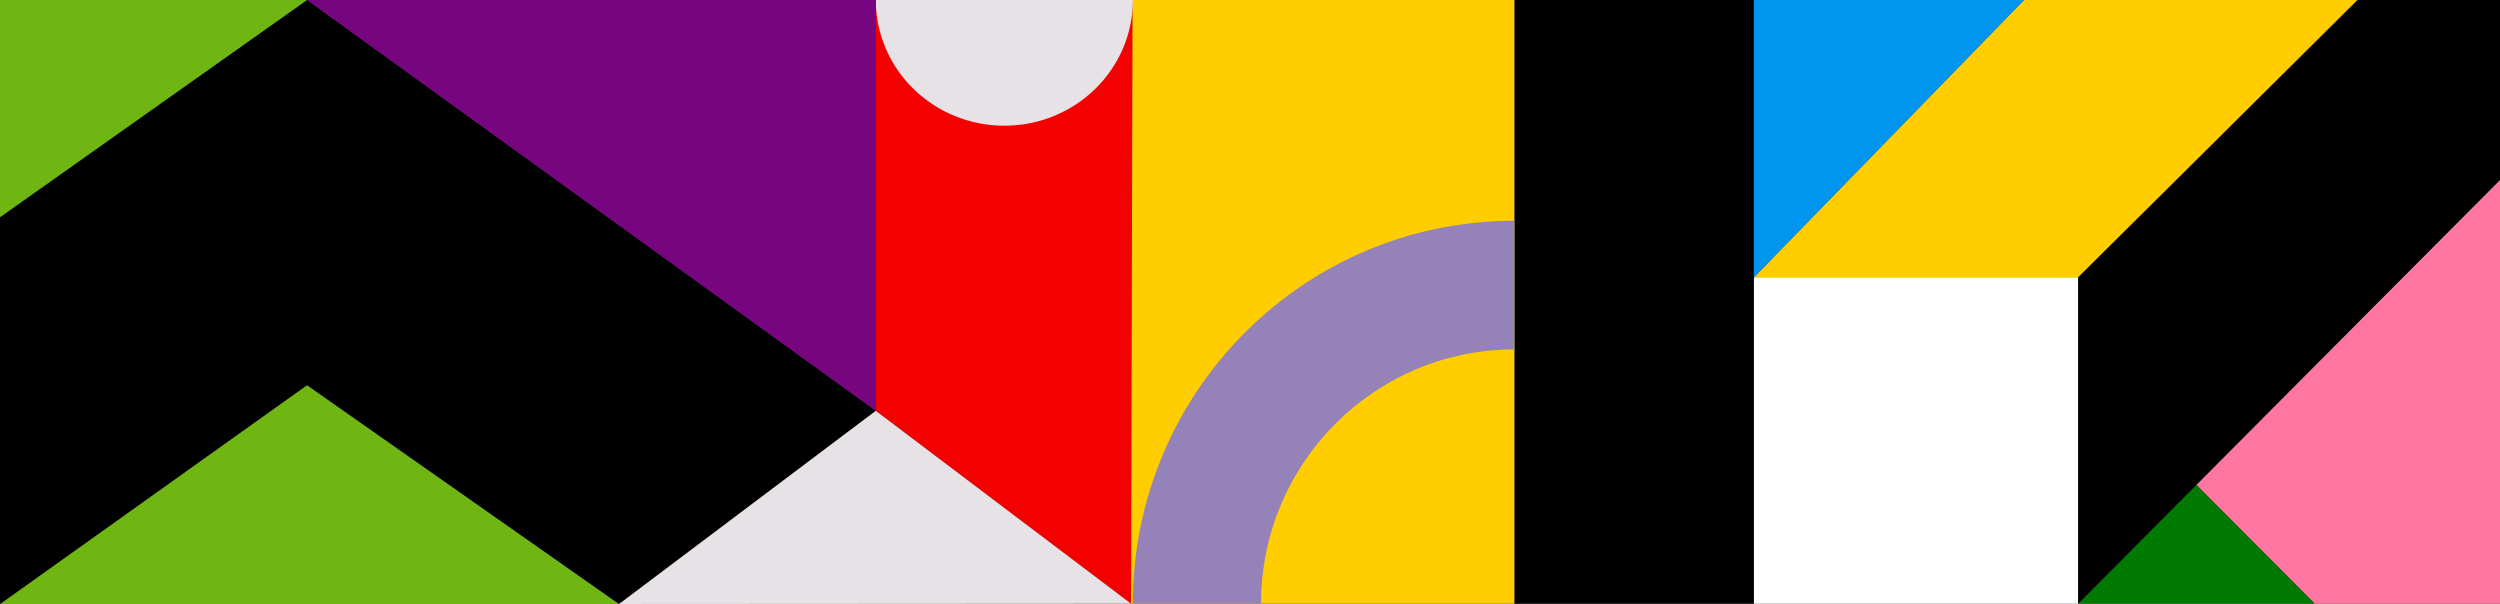
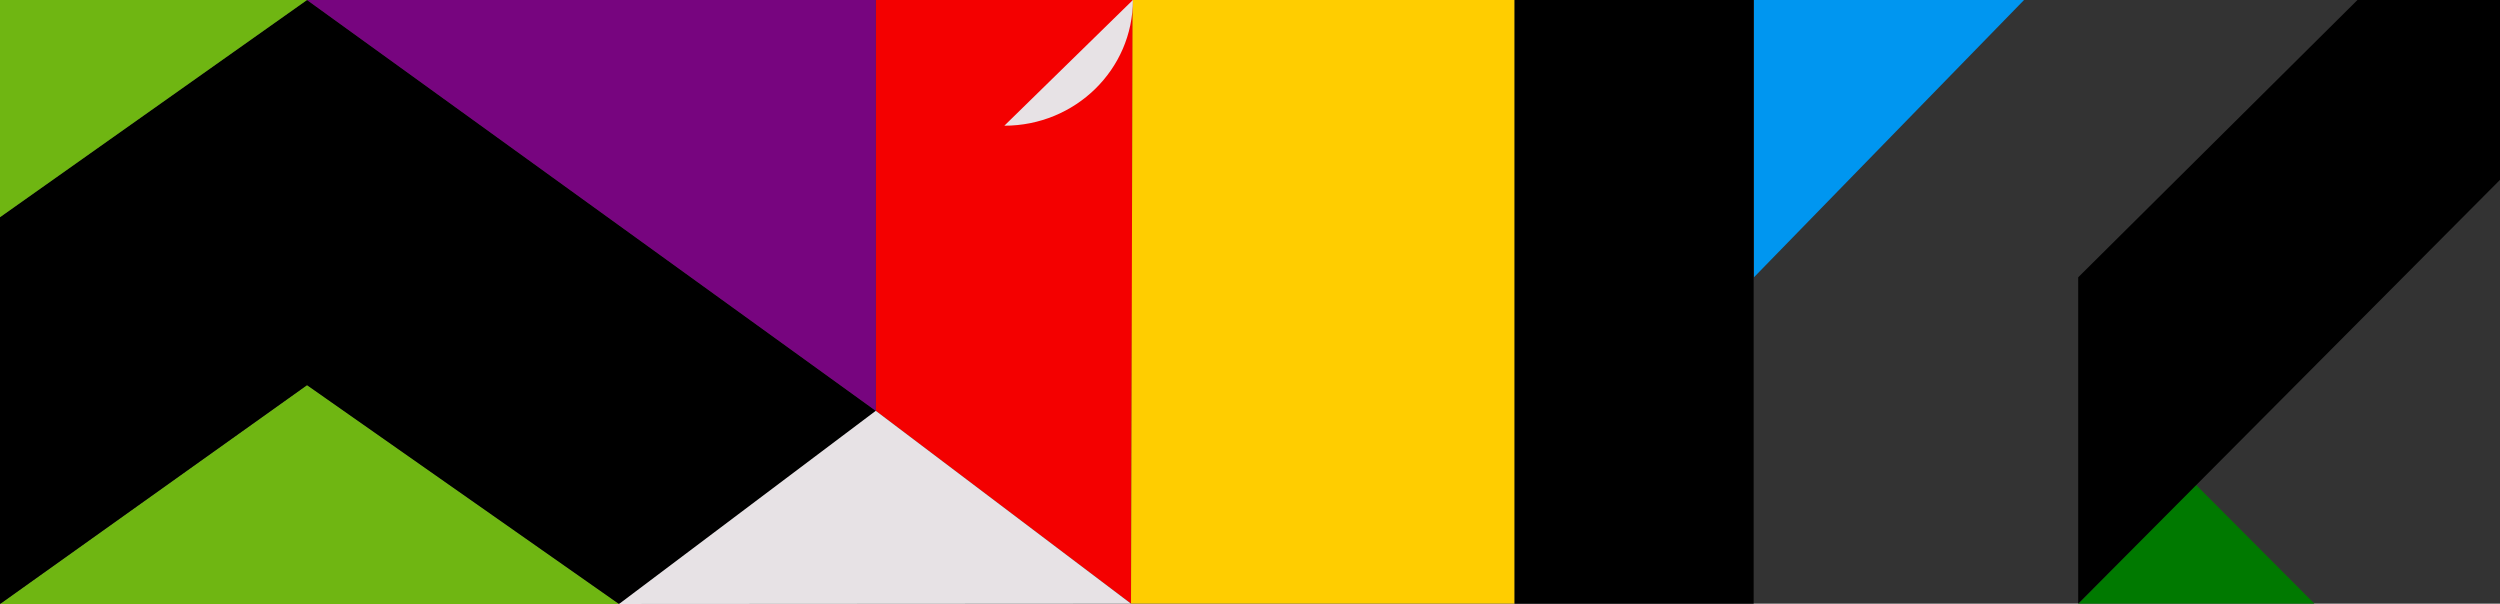
<svg xmlns="http://www.w3.org/2000/svg" width="1201px" height="290px" viewBox="0 0 1201 290" version="1.1">
  <rect x="0" y="0" width="1201" height="290" fill="#333333" stroke="none" />
  <title>footer-pattern</title>
  <g id="footer-pattern" stroke="none" stroke-width="1" fill="none" fill-rule="evenodd">
-     <polygon id="Fill-1" fill="#FFCD00" points="972.315 0.009 842.59 133.211 998.369 133.211 1133.714 0.009" />
    <polygon id="Fill-2" fill="#F40000" points="420.733 0 420.733 197.363 543.34 290 544.236 0" />
-     <polygon id="Fill-3" fill="#FFFFFF" points="842.59 290 998.369 290 998.369 133.211 842.59 133.211" />
    <polygon id="Fill-4" fill="#0096F0" points="842.59 -0.001 842.59 133.211 972.354 -0.001" />
    <polygon id="Fill-5" fill="#000000" points="727.509 290 842.456 290 842.456 1.42108547e-13 727.509 1.42108547e-13" />
    <polygon id="Fill-6" fill="#FFCD00" points="544.084 5.68434189e-14 543.34 289.955 727.508 289.955 727.508 5.68434189e-14" />
-     <path d="M482.484,60.389 C448.38,60.389 420.733,33.352 420.733,1.45661261e-13 L544.236,1.45661261e-13 C544.236,33.352 516.589,60.389 482.484,60.389" id="Fill-7" fill="#E7E2E5" />
-     <path d="M727.508,106.057 L727.508,106.057 L727.508,167.862 C660.292,167.862 605.802,222.545 605.802,290 L605.802,290 L544.216,290 L544.216,290 C544.216,188.411 626.279,106.057 727.508,106.057" id="Fill-9" fill="#9482B8" />
+     <path d="M482.484,60.389 L544.236,1.45661261e-13 C544.236,33.352 516.589,60.389 482.484,60.389" id="Fill-7" fill="#E7E2E5" />
    <polygon id="Fill-12" fill="#6FB612" points="147.498 185 0 290.152 297.414 290.152" />
    <polygon id="Fill-14" fill="#000000" points="147.498 0 420.733 197.363 297.414 290.152 147.498 185 -0 290.152 0 104.343" />
    <polygon id="Fill-16" fill="#77057F" points="420.733 5.68434189e-14 420.733 197.363 147.498 5.68434189e-14" />
    <polygon id="Fill-18" fill="#6FB612" points="7.10542736e-13 7.10542736e-14 7.10542736e-13 104.343 147.498 7.10542736e-14" />
    <polygon id="Fill-20" fill="#E7E2E5" points="297.414 290.152 420.733 197.363 543.34 290" />
-     <polygon id="Fill-22" fill="#FF77A1" points="1201 290 1201 86.401 1054.975 232.737 1112.035 290" />
    <polygon id="Fill-24" fill="#007900" points="1111.842 290 1054.781 232.737 998.369 290 998.369 290" />
    <polygon id="Fill-26" fill="#000000" points="1201 0.009 1132.526 -0.001 998.369 133.211 998.369 290 1201 86.401" />
  </g>
</svg>